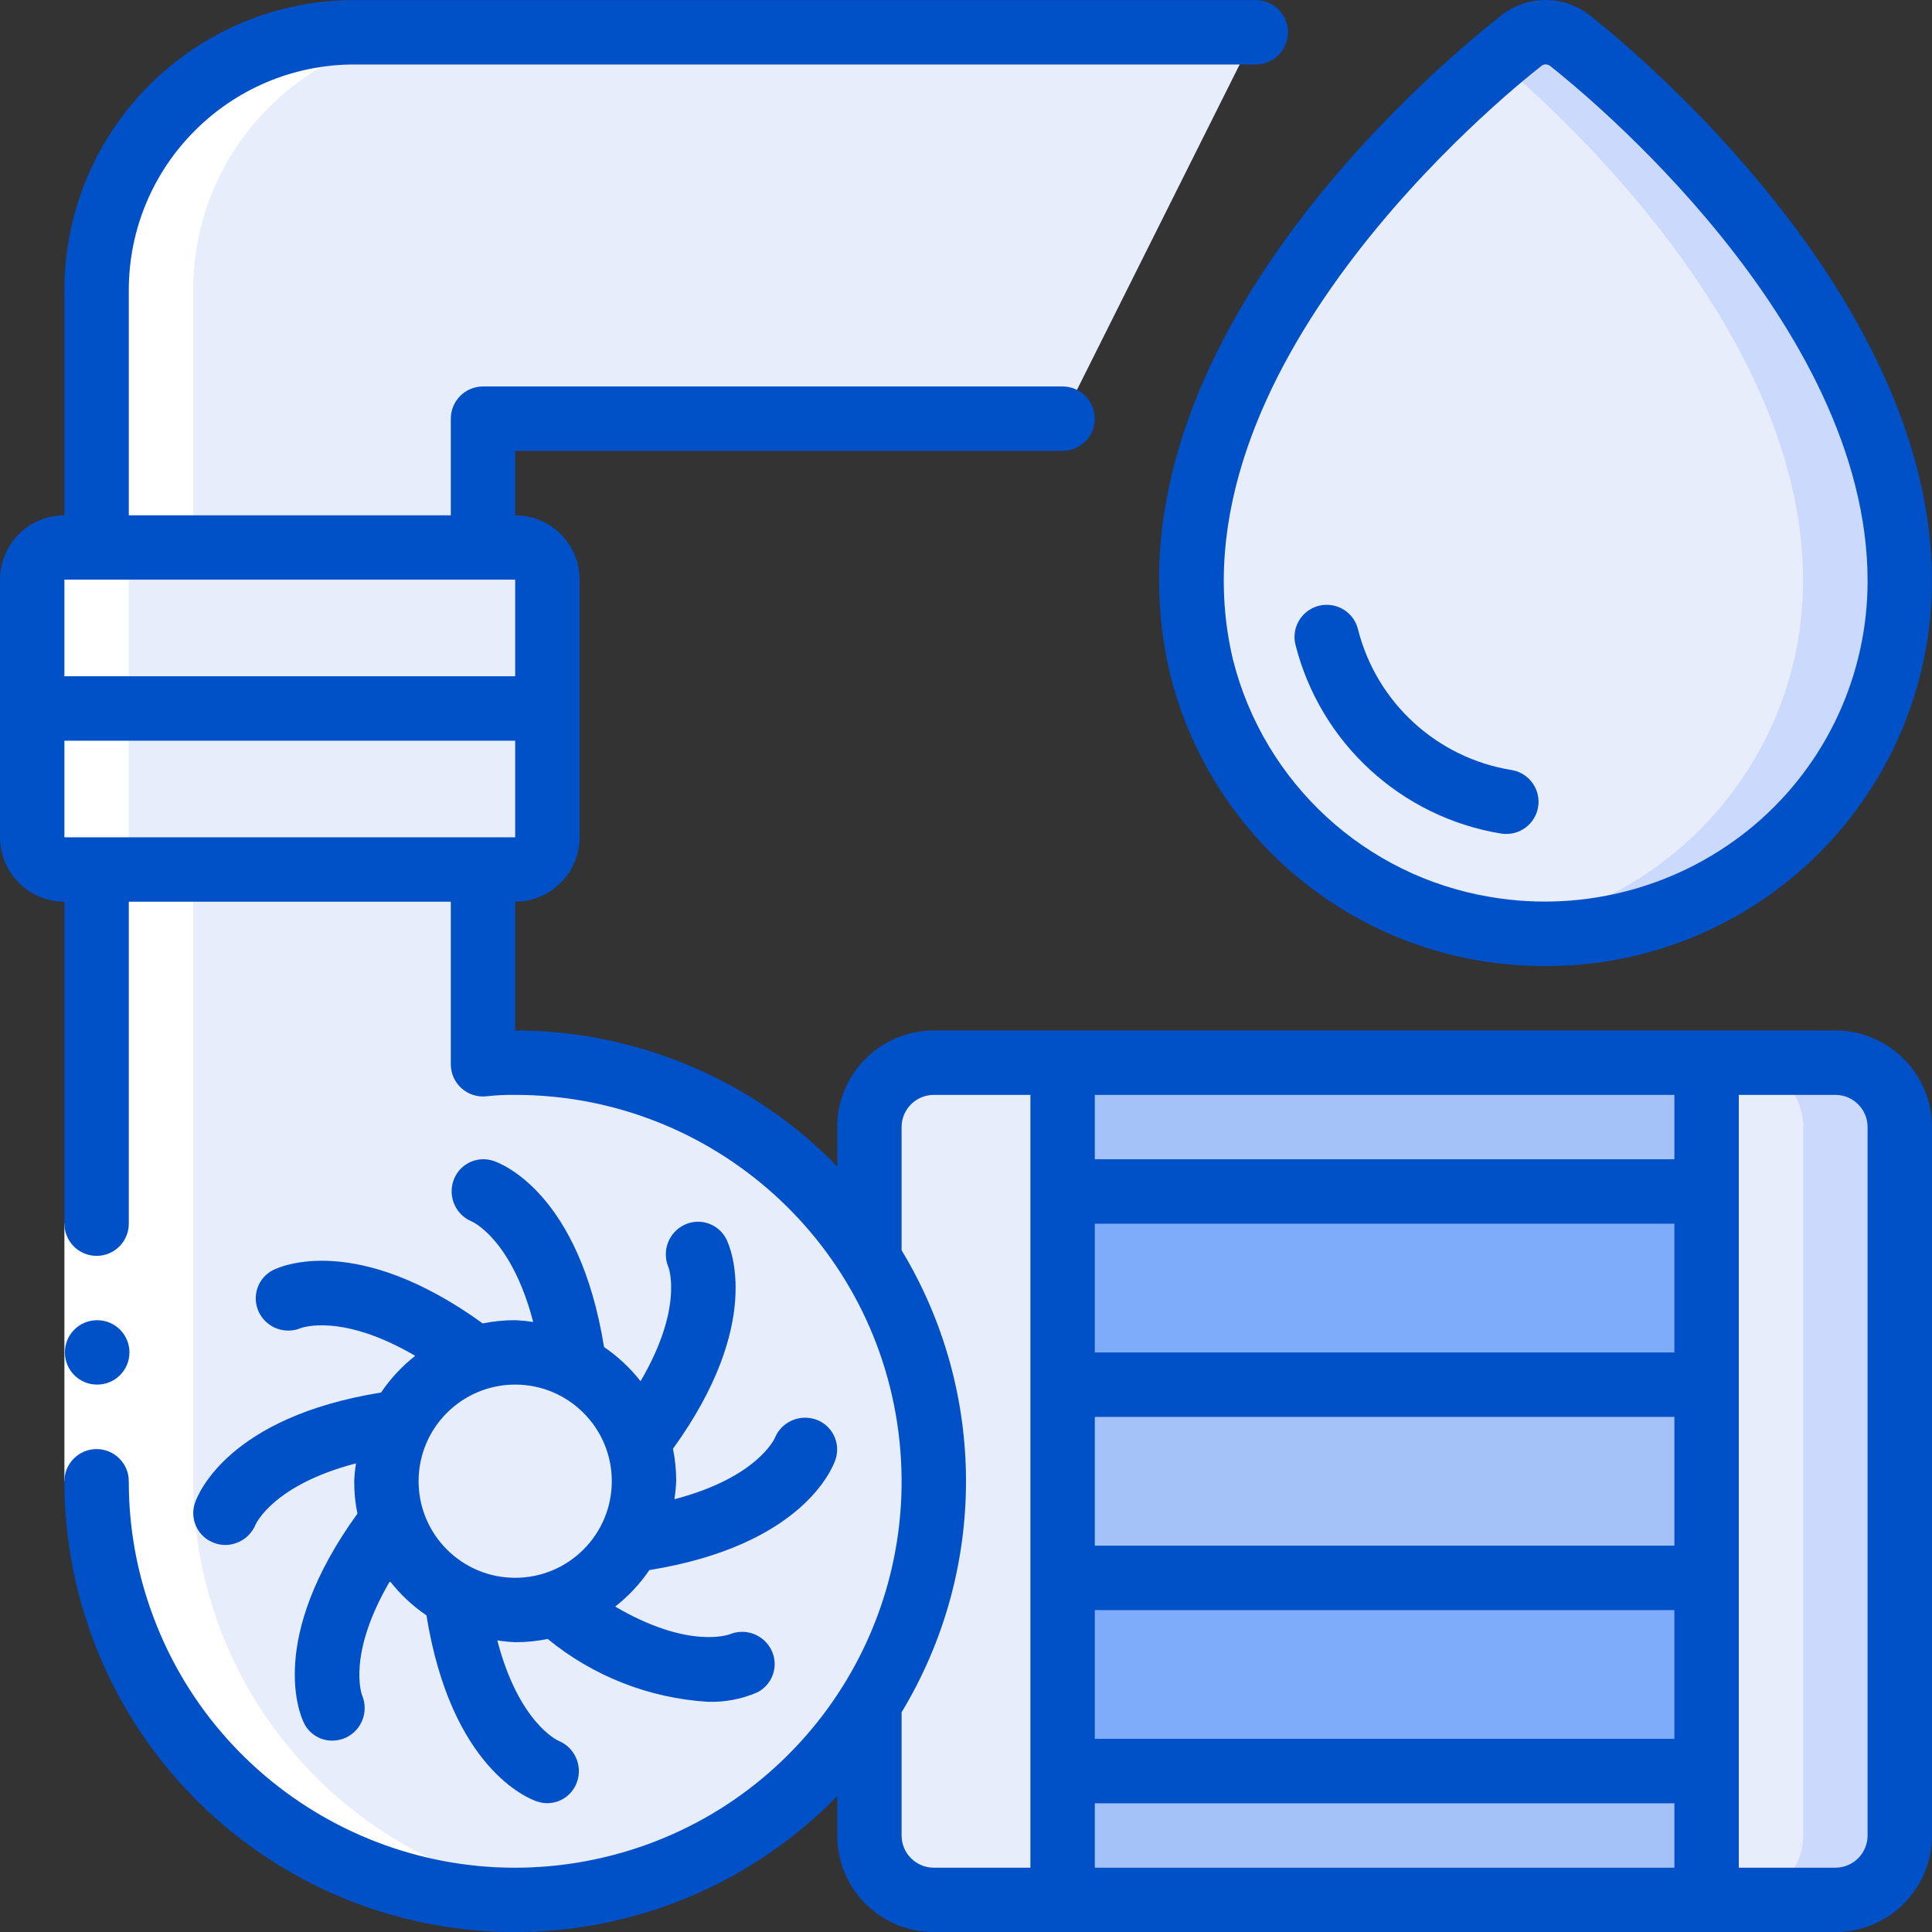
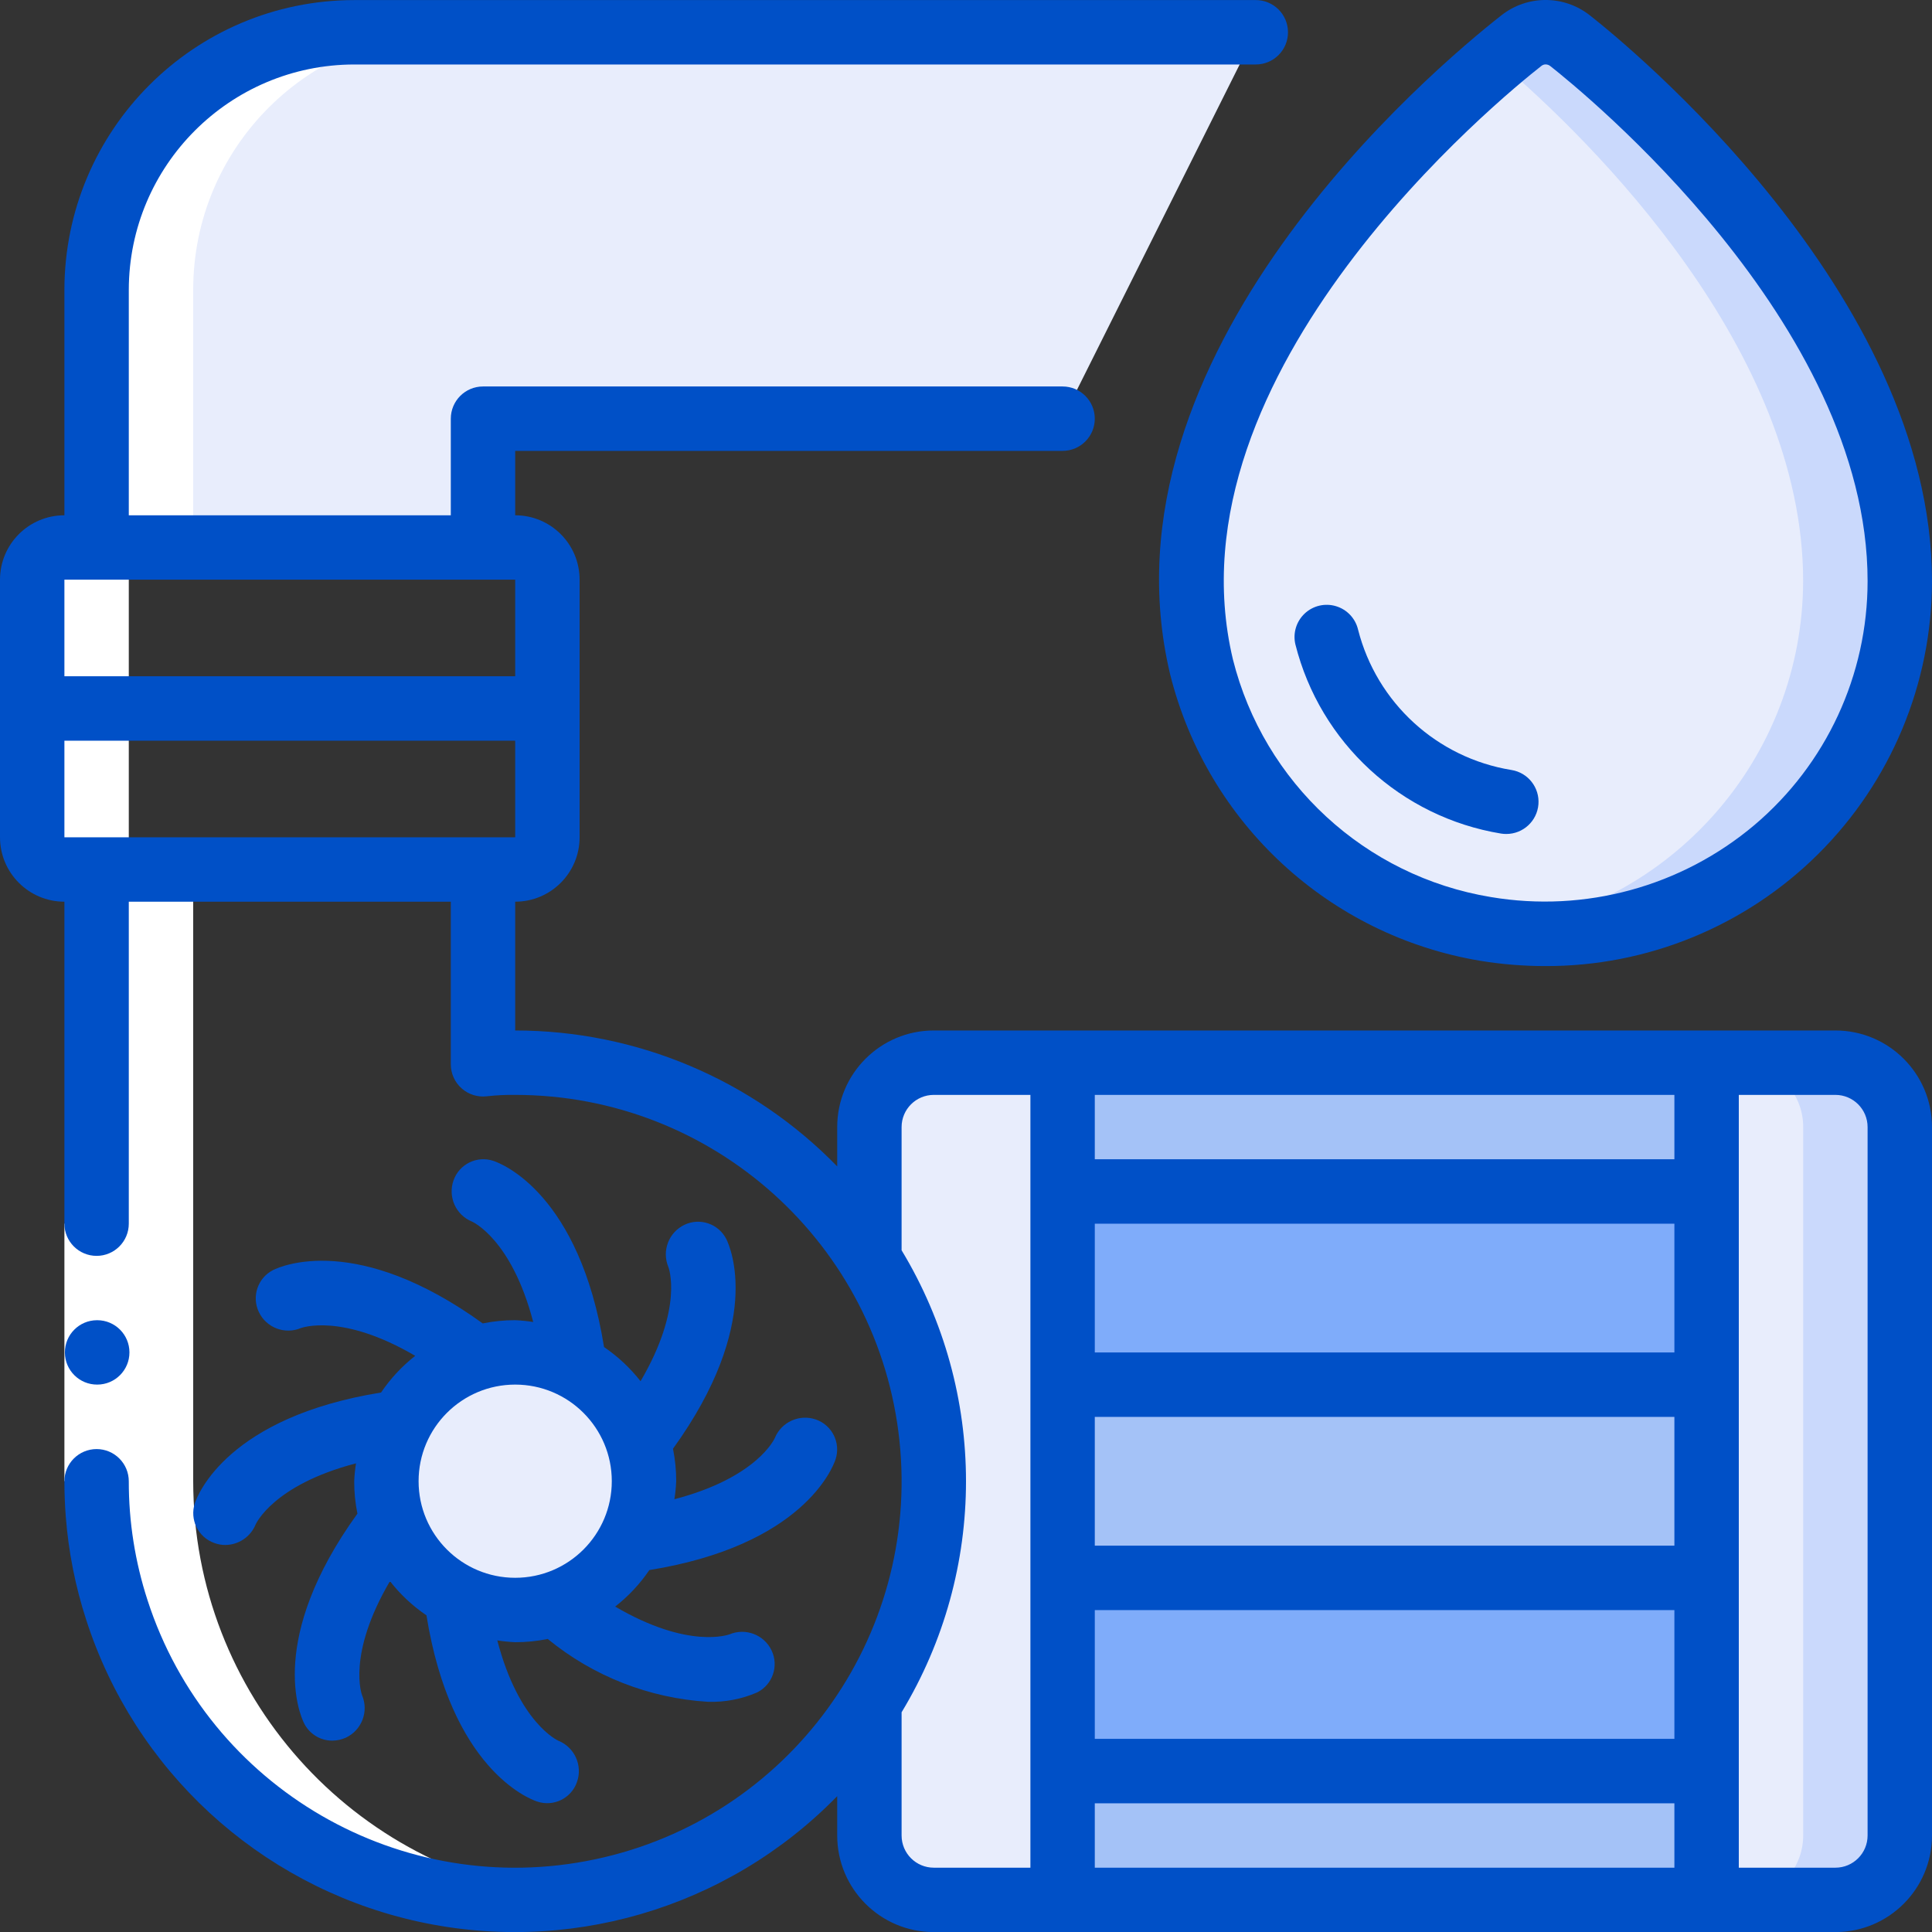
<svg xmlns="http://www.w3.org/2000/svg" width="80" height="80" viewBox="0 0 80 80" fill="none">
  <rect x="0" y="0" width="80" height="80" fill="#333333" stroke="none" />
  <g clip-path="url(#clip0)">
    <path d="M44 17.333H20V22.666H4V12C4 6.109 8.775 1.333 14.666 1.333H52L44 17.333Z" fill="#E8EDFC" />
    <path d="M78.666 24.057C78.63 31.448 73.107 37.66 65.771 38.562C58.435 39.463 51.572 34.773 49.748 27.61C46.921 15.733 59.324 4.56 63 1.677C63.592 1.215 64.422 1.219 65.01 1.685C68.328 4.288 78.666 13.649 78.666 24.057Z" fill="#E8EDFC" />
    <path d="M65.01 1.685C64.422 1.219 63.592 1.215 63 1.677C62.716 1.9 62.374 2.177 61.997 2.496C65.997 5.882 74.664 14.522 74.664 24.057C74.648 31.369 69.231 37.544 61.984 38.513C66.174 39.103 70.415 37.851 73.613 35.08C76.811 32.308 78.654 28.289 78.666 24.057C78.666 13.649 68.328 4.288 65.01 1.685Z" fill="#CAD9FC" />
-     <path d="M22.666 23.999V29.332H1.333V23.999C1.333 23.263 1.93 22.666 2.667 22.666H21.333C22.07 22.666 22.666 23.263 22.666 23.999Z" fill="#E8EDFC" />
-     <path d="M22.666 29.332V34.666C22.666 35.402 22.07 35.999 21.333 35.999H2.667C1.93 35.999 1.333 35.402 1.333 34.666V29.332H22.666Z" fill="#E8EDFC" />
    <path d="M44 43.999V78.666H38.666C37.196 78.662 36.004 77.47 36 75.999V70.559C39.555 64.922 39.555 57.743 36 52.106V46.666C36.004 45.195 37.196 44.004 38.666 43.999H44Z" fill="#E8EDFC" />
    <path d="M76 78.666H70.666V43.999H76C77.472 43.999 78.666 45.193 78.666 46.666V75.999C78.666 77.472 77.472 78.666 76 78.666Z" fill="#E8EDFC" />
    <path d="M76 44H72C73.473 44 74.667 45.194 74.667 46.667V76C74.667 77.473 73.473 78.667 72 78.667H76C77.473 78.667 78.667 77.473 78.667 76V46.667C78.667 45.194 77.473 44 76 44Z" fill="#CAD9FC" />
    <path d="M44 44H70.666V78.667H44V44Z" fill="#A4C2F7" />
    <path d="M44 49.333H70.666V73.333H44V49.333Z" fill="#7FACFA" />
    <path d="M44 57.333H70.666V65.333H44V57.333Z" fill="#A4C2F7" />
-     <path d="M38.666 61.334C38.668 69.865 32.46 77.129 24.033 78.458C15.605 79.787 7.464 74.785 4.84 66.667C4.281 64.944 3.998 63.144 4 61.334L4 36H20V44.067C20.442 44.018 20.888 43.995 21.333 44C30.902 44.009 38.658 51.764 38.666 61.334Z" fill="#E8EDFC" />
    <path d="M21.333 66.667C24.279 66.667 26.666 64.279 26.666 61.334C26.666 58.388 24.279 56 21.333 56C18.388 56 16 58.388 16 61.334C16 64.279 18.388 66.667 21.333 66.667Z" fill="#E8EDFC" />
    <path d="M62.374 34.533C62.302 34.533 62.23 34.528 62.158 34.517C58.013 33.836 54.666 30.76 53.64 26.686C53.529 26.223 53.675 25.736 54.021 25.408C54.367 25.081 54.862 24.963 55.318 25.1C55.775 25.236 56.124 25.605 56.234 26.069C57.005 29.099 59.501 31.384 62.588 31.884C63.273 31.995 63.758 32.614 63.703 33.306C63.647 33.999 63.069 34.532 62.374 34.533Z" fill="#0050C7" />
    <path d="M2.667 36H4V61.333C3.986 66.284 6.097 71.003 9.795 74.294C13.494 77.585 18.427 79.132 23.343 78.544C14.601 77.533 8.004 70.133 8 61.333V36H6.667C5.93 36 5.333 35.403 5.333 34.666V24C5.333 23.263 5.93 22.666 6.667 22.666H8V12C8 6.109 12.775 1.333 18.666 1.333H14.666C8.775 1.333 4 6.109 4 12V22.666H2.667C1.93 22.666 1.333 23.263 1.333 24V34.666C1.333 35.403 1.93 36 2.667 36Z" fill="white" />
    <path d="M2.667 50.667H5.333V61.333H2.667V50.667Z" fill="white" />
    <path d="M65.833 0.636C64.763 -0.21 63.252 -0.213 62.177 0.628C59.333 2.86 45.299 14.667 48.452 27.919C49.988 34.08 55.034 38.742 61.297 39.785C62.179 39.929 63.071 40.002 63.964 40.003C68.207 40.022 72.283 38.351 75.292 35.359C78.301 32.368 79.995 28.302 80 24.059C80 12.1 67.284 1.775 65.833 0.636ZM72.649 34.161C69.626 36.711 65.634 37.802 61.733 37.145C56.53 36.285 52.334 32.418 51.052 27.303C48.216 15.38 62.223 3.985 63.829 2.727C63.878 2.688 63.938 2.667 64 2.667C64.069 2.667 64.136 2.691 64.191 2.733C65.532 3.791 77.333 13.361 77.333 24.059C77.334 27.951 75.62 31.646 72.649 34.161Z" fill="#0050C7" />
    <path d="M76 42.67H38.667C36.458 42.67 34.667 44.461 34.667 46.67V48.298C31.164 44.699 26.355 42.669 21.333 42.67V37.337C22.806 37.337 24 36.143 24 34.67V24.003C24 22.53 22.806 21.337 21.333 21.337V18.67H44C44.736 18.67 45.333 18.073 45.333 17.337C45.333 16.6 44.736 16.003 44 16.003H20C19.264 16.003 18.667 16.6 18.667 17.337V21.337H5.333V12.003C5.34 6.851 9.515 2.677 14.667 2.67H52C52.736 2.67 53.333 2.073 53.333 1.337C53.333 0.6 52.736 0.003 52 0.003H14.667C8.042 0.011 2.674 5.379 2.667 12.003V21.337C1.194 21.337 0 22.53 0 24.003V34.67C0 36.143 1.194 37.337 2.667 37.337V50.67C2.667 51.406 3.264 52.003 4 52.003C4.736 52.003 5.333 51.406 5.333 50.67V37.337H18.667V44.07C18.667 44.452 18.83 44.815 19.116 45.068C19.401 45.321 19.781 45.44 20.16 45.394C20.55 45.351 20.941 45.331 21.333 45.337C29.526 45.337 36.394 51.525 37.246 59.673C38.098 67.821 32.658 75.296 24.642 76.99C16.627 78.685 8.627 74.052 6.108 66.257C5.592 64.668 5.33 63.007 5.333 61.337C5.333 60.6 4.736 60.003 4 60.003C3.264 60.003 2.667 60.6 2.667 61.337C2.667 61.828 2.686 62.317 2.724 62.803C2.836 64.257 3.12 65.692 3.571 67.078C5.577 73.299 10.694 78.016 17.058 79.51C23.421 81.003 30.103 79.055 34.667 74.375V76.003C34.667 78.212 36.458 80.003 38.667 80.003H76C78.209 80.003 80 78.212 80 76.003V46.67C80 44.461 78.209 42.67 76 42.67ZM2.667 24.003H21.333V28.003H2.667V24.003ZM4 34.67H2.667V30.67H21.333V34.67H4ZM45.333 58.67H69.333V64.003H45.333V58.67ZM69.333 56.003H45.333V50.67H69.333V56.003ZM45.333 66.67H69.333V72.003H45.333V66.67ZM69.333 48.003H45.333V45.337H69.333V48.003ZM37.333 76.003V70.902C40.889 65.021 40.889 57.653 37.333 51.771V46.67C37.333 45.934 37.93 45.337 38.667 45.337H42.667V77.337H38.667C37.93 77.337 37.333 76.74 37.333 76.003ZM45.333 74.67H69.333V77.337H45.333V74.67ZM77.333 76.003C77.333 76.74 76.736 77.337 76 77.337H72V45.337H76C76.736 45.337 77.333 45.934 77.333 46.67V76.003Z" fill="#0050C7" />
    <path d="M4.027 57.333C3.29 57.337 2.69 56.743 2.687 56.007C2.683 55.27 3.277 54.67 4.013 54.667H4.027C4.763 54.667 5.36 55.264 5.36 56C5.36 56.736 4.763 57.333 4.027 57.333Z" fill="#0050C7" />
    <path d="M15.779 57.661C9.448 58.681 8.191 61.873 8.068 62.246C7.845 62.925 8.205 63.657 8.879 63.894C9.022 63.947 9.175 63.975 9.328 63.974C9.879 63.971 10.374 63.637 10.584 63.128C10.592 63.109 11.309 61.489 14.741 60.594C14.702 60.839 14.677 61.086 14.667 61.333C14.665 61.785 14.71 62.235 14.8 62.677C11.053 67.864 12.416 71.005 12.591 71.357C12.812 71.799 13.264 72.078 13.759 72.076C13.955 72.075 14.149 72.032 14.328 71.95C14.981 71.639 15.274 70.87 14.995 70.202C14.987 70.184 14.352 68.532 16.147 65.473C16.574 66.02 17.084 66.498 17.659 66.888C18.679 73.218 21.871 74.476 22.244 74.598C22.923 74.826 23.658 74.465 23.892 73.788C24.133 73.106 23.795 72.355 23.125 72.082C23.107 72.074 21.487 71.357 20.592 67.925C20.837 67.964 21.085 67.989 21.333 68C21.785 68.001 22.237 67.956 22.68 67.866C24.563 69.41 26.885 70.32 29.316 70.468C30.017 70.49 30.714 70.357 31.357 70.077C31.992 69.755 32.255 68.987 31.951 68.344C31.641 67.689 30.87 67.395 30.203 67.677C30.184 67.677 28.532 68.317 25.473 66.525C26.02 66.098 26.498 65.588 26.888 65.013C33.219 63.993 34.476 60.801 34.599 60.428C34.821 59.749 34.461 59.017 33.788 58.78C33.106 58.541 32.356 58.878 32.083 59.546C32.075 59.565 31.357 61.185 27.925 62.08C27.965 61.833 27.989 61.583 28 61.333C28.001 60.882 27.956 60.431 27.867 59.989C31.613 54.802 30.251 51.661 30.076 51.309C29.754 50.674 28.986 50.411 28.343 50.716C27.69 51.027 27.396 51.797 27.676 52.464C27.684 52.482 28.319 54.134 26.524 57.193C26.096 56.646 25.586 56.169 25.012 55.778C23.992 49.448 20.8 48.19 20.427 48.068C19.748 47.843 19.015 48.204 18.779 48.878C18.538 49.56 18.875 50.311 19.545 50.584C19.564 50.592 21.184 51.309 22.079 54.741C21.832 54.702 21.583 54.677 21.333 54.666C20.882 54.665 20.432 54.71 19.989 54.8C14.801 51.052 11.663 52.413 11.309 52.59C10.675 52.912 10.412 53.681 10.716 54.324C11.025 54.979 11.797 55.273 12.464 54.99C12.481 54.99 14.135 54.35 17.193 56.142C16.645 56.572 16.168 57.084 15.779 57.661ZM25.333 61.333C25.333 63.542 23.542 65.333 21.333 65.333C19.124 65.333 17.333 63.542 17.333 61.333C17.333 59.124 19.124 57.333 21.333 57.333C23.542 57.333 25.333 59.124 25.333 61.333Z" fill="#0050C7" />
  </g>
  <defs>
    <clipPath id="clip0">
      <rect width="80" height="80" fill="white" />
    </clipPath>
  </defs>
</svg>